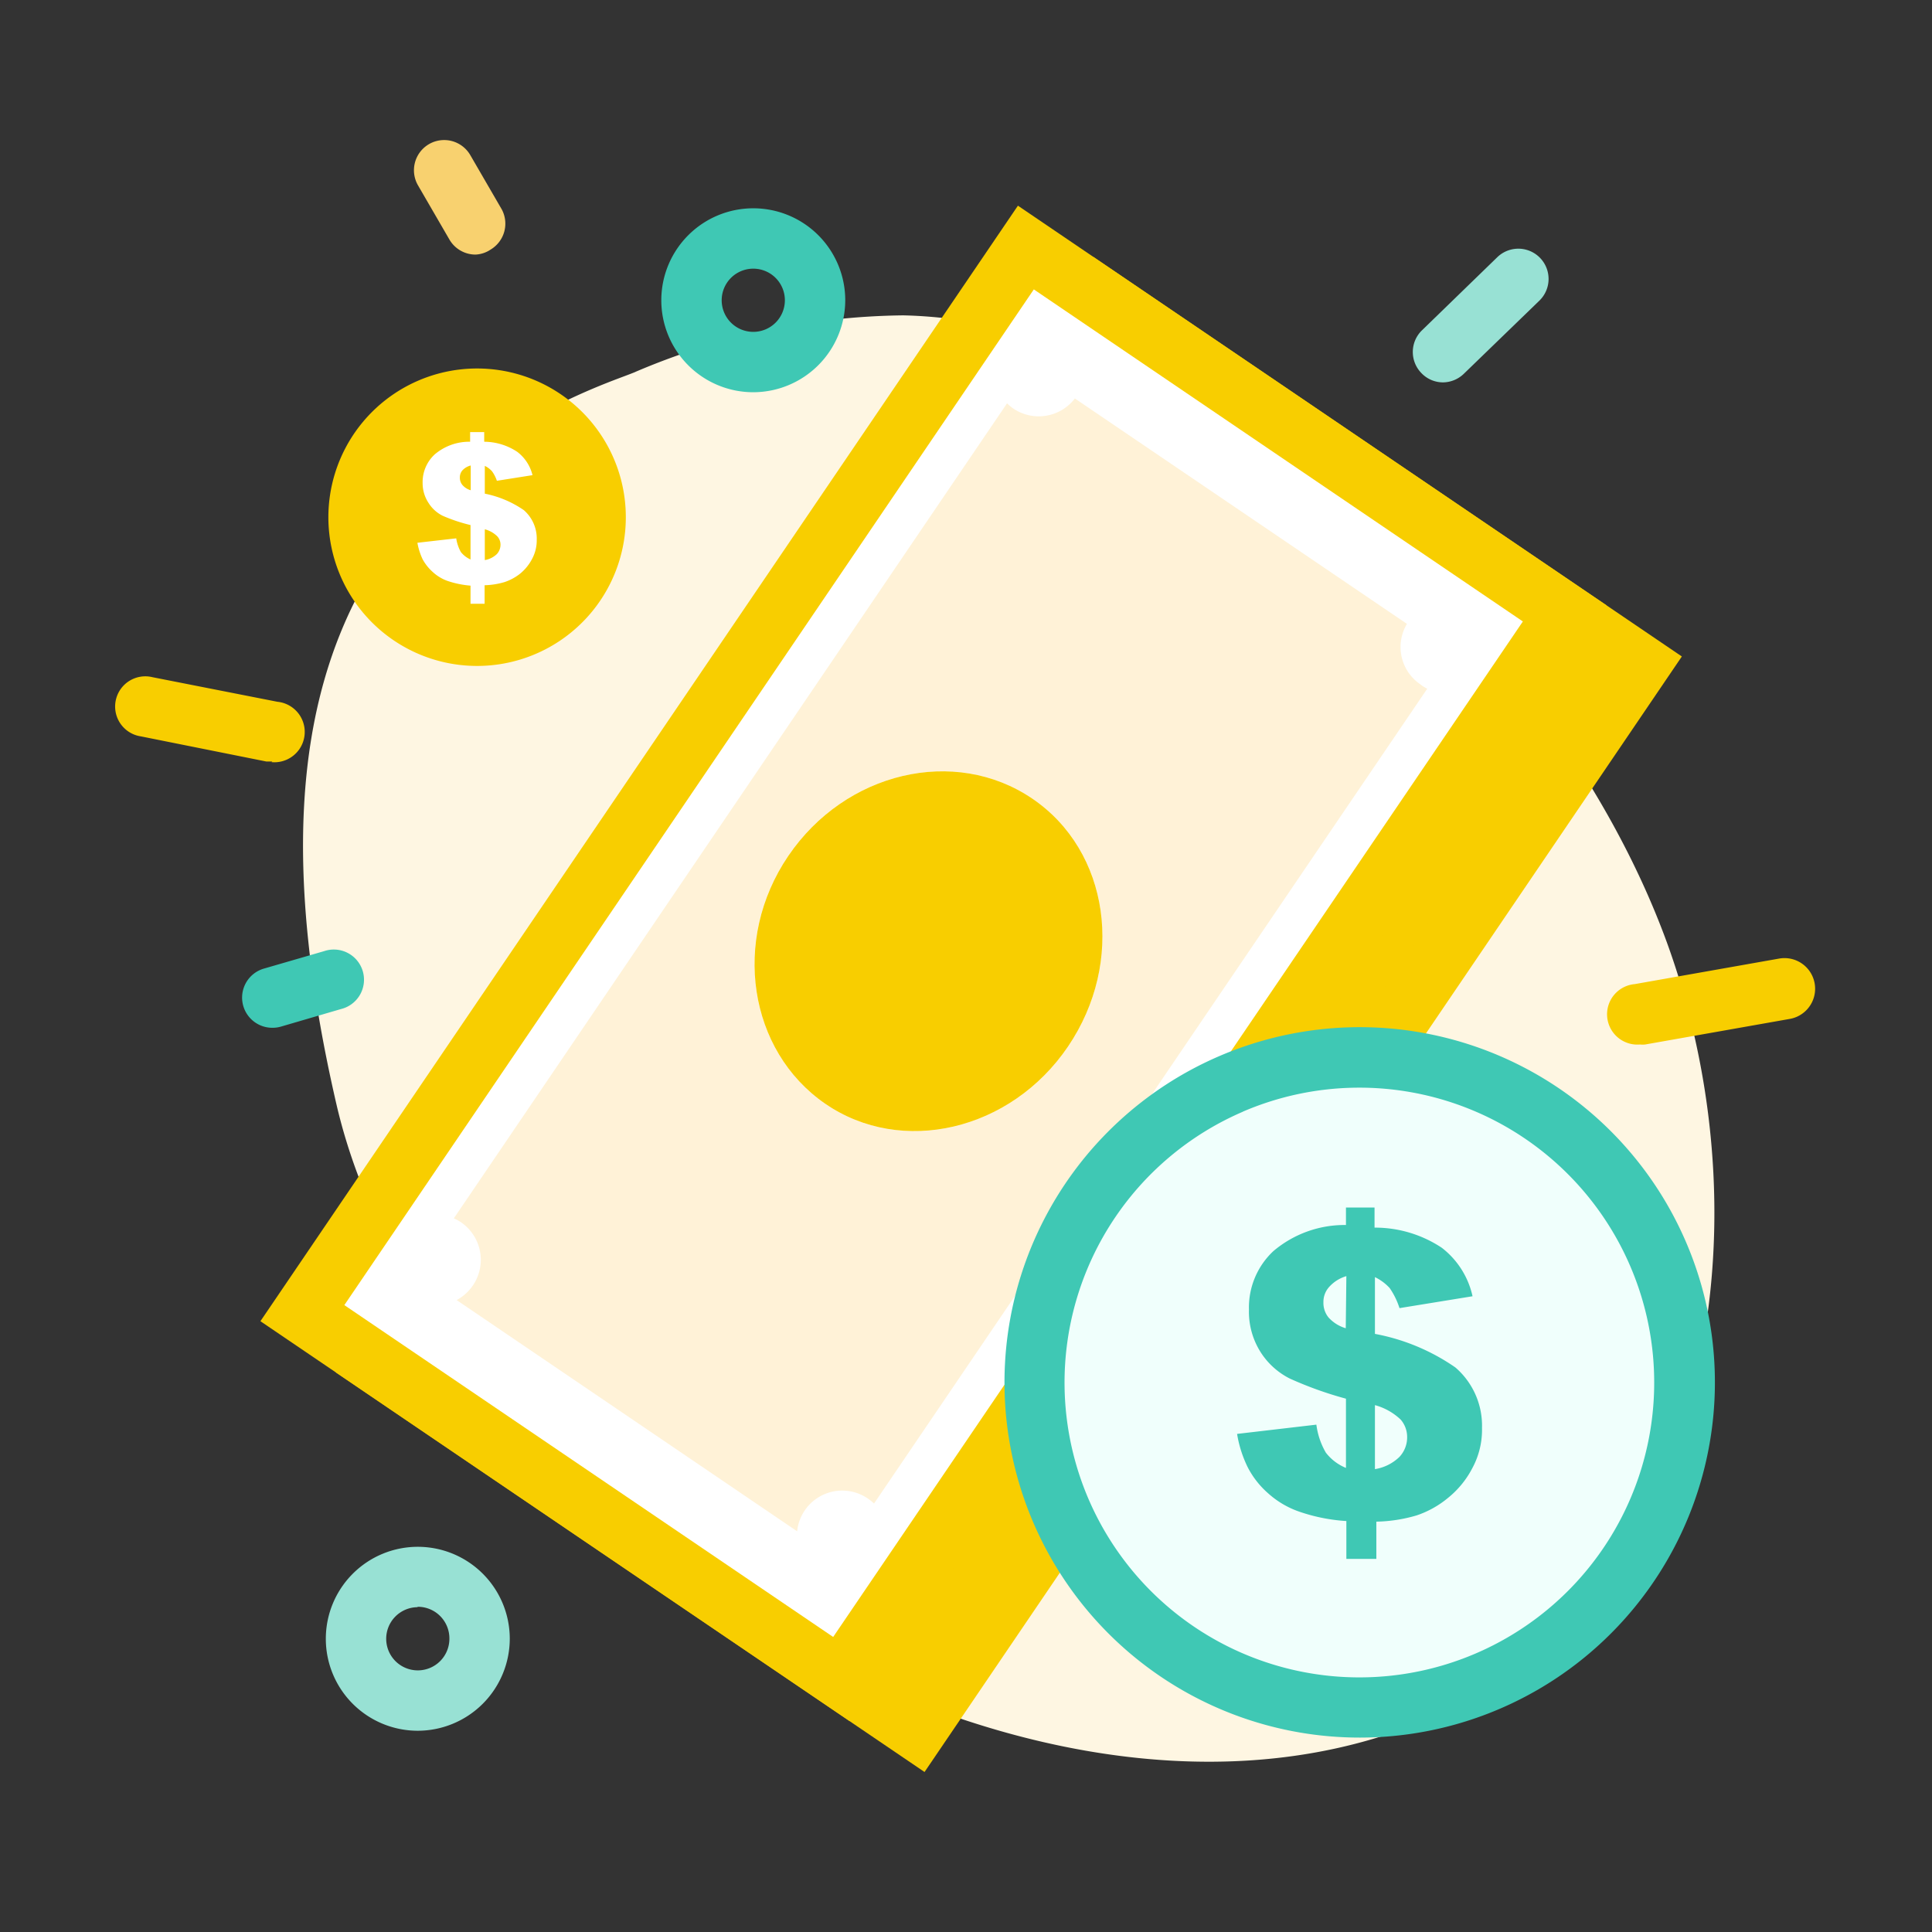
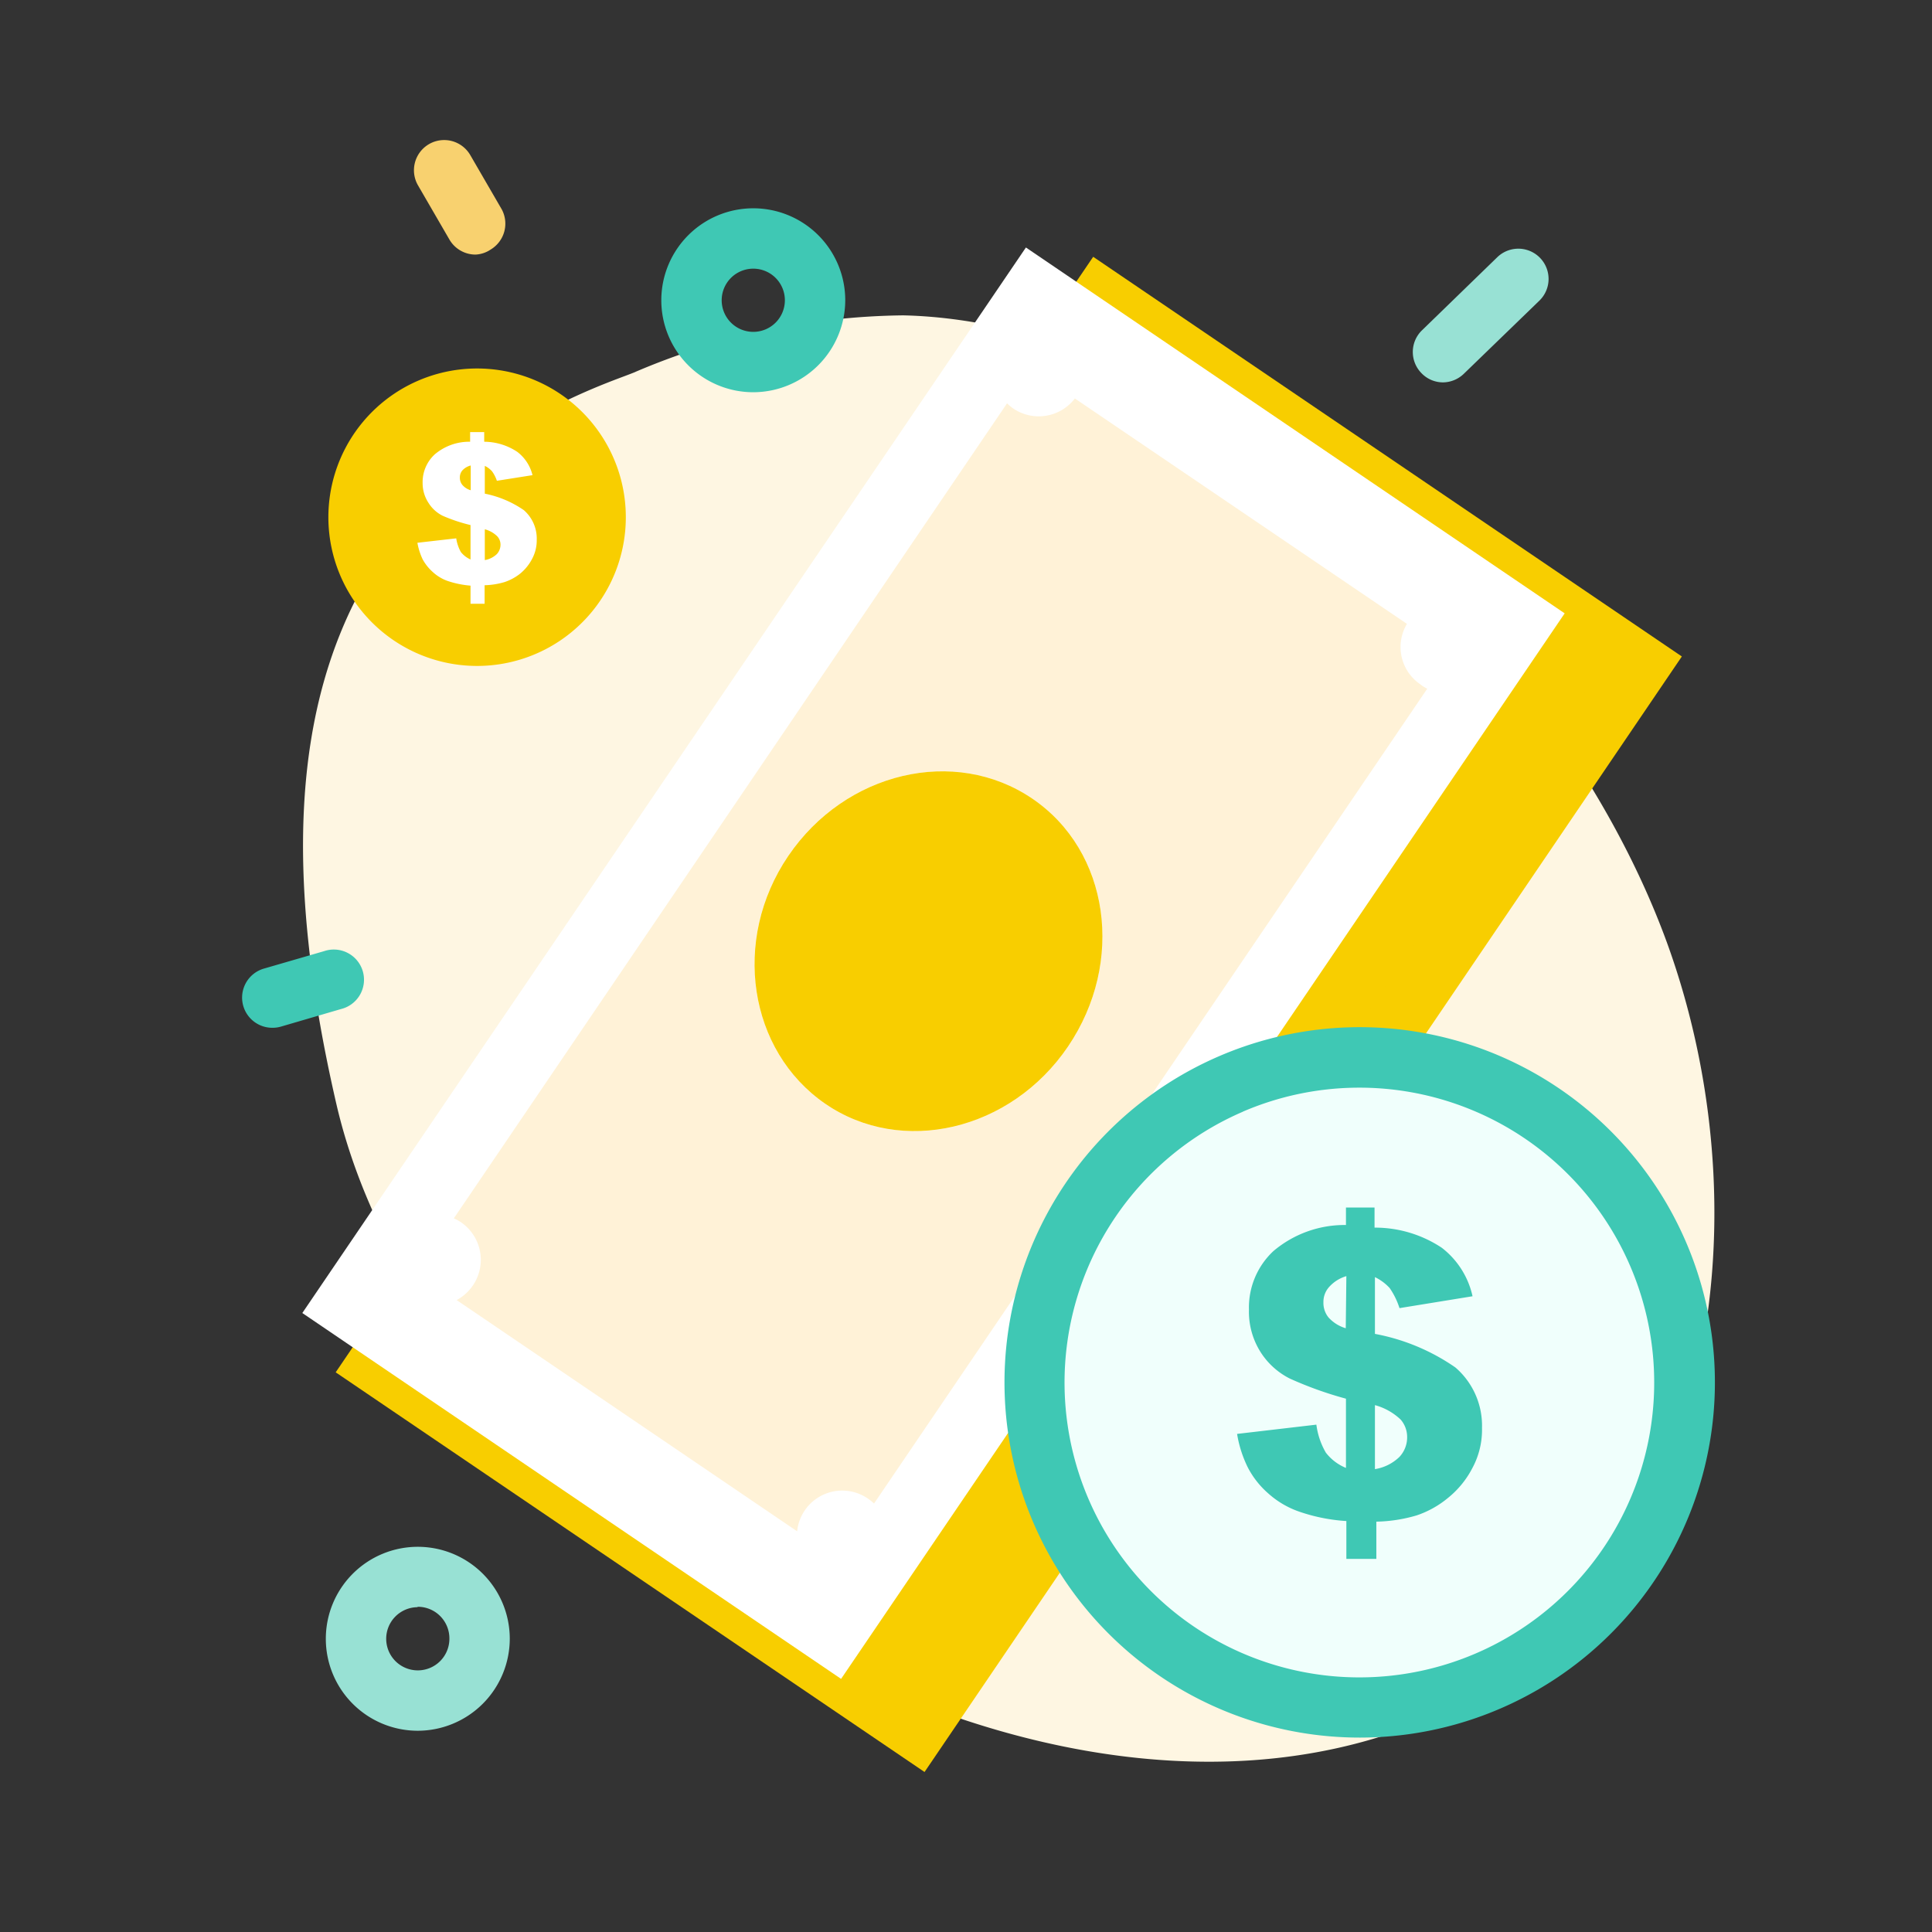
<svg xmlns="http://www.w3.org/2000/svg" xmlns:xlink="http://www.w3.org/1999/xlink" viewBox="0 0 96 96">
  <rect x="0" y="0" width="96" height="96" fill="#333333" stroke="none" />
  <defs>
    <style>.cls-1{fill:none;}.cls-2{fill:#fef6e2;}.cls-3{fill:#3fc8b4;}.cls-4{fill:#98e1d4;}.cls-5{fill:#f8ce00;}.cls-6{fill:#fff;}.cls-7{fill:#fff2d7;}.cls-8{fill:#f0fffc;}.cls-9{fill:#f8d16f;}</style>
    <symbol id="material_system_icon_border" data-name="material_system_icon_border" viewBox="0 0 48 48">
      <rect class="cls-1" width="48" height="48" />
    </symbol>
  </defs>
  <g id="Icons_copy" data-name="Icons copy">
    <path class="cls-2" d="M31.5,18.51c-1.37.57-9.09,2.9-13.38,10.45-3.39,6-4.12,14.13-1.41,25.88,4.56,19.79,33.23,38.72,53.5,30.89C84.7,80.14,88.15,61.45,82.82,46.81,77,30.91,59.54,16,44.88,15.67A34.79,34.79,0,0,0,31.5,18.51Z" />
    <path class="cls-3" d="M37.42,19.49A4.57,4.57,0,1,1,42,14.92,4.58,4.58,0,0,1,37.42,19.49Zm0-6.14A1.57,1.57,0,1,0,39,14.92,1.57,1.57,0,0,0,37.42,13.35Z" />
    <path class="cls-4" d="M20.75,86a4.57,4.57,0,1,1,4.58-4.57A4.58,4.58,0,0,1,20.75,86Zm0-6.14a1.57,1.57,0,1,0,1.58,1.57A1.57,1.57,0,0,0,20.75,79.84Z" />
    <g id="freepik--banknotes-3--inject-55">
      <rect class="cls-5" x="18.13" y="34.22" width="64" height="32.36" transform="translate(-19.73 63.56) rotate(-55.82)" />
      <path class="cls-5" d="M45.94,88.05,16.68,68.19,54.32,12.76,83.57,32.62ZM20.85,67.39,45.14,83.88,79.4,33.42,55.11,16.92Z" />
      <rect class="cls-6" x="14.39" y="31.68" width="64" height="32.36" transform="translate(-19.27 59.35) rotate(-55.82)" />
-       <path class="cls-5" d="M42.2,85.51,12.94,65.65,50.58,10.22,79.83,30.08ZM17.11,64.85,41.4,81.34,75.67,30.88l-24.3-16.5Z" />
      <path class="cls-7" d="M70.57,34a2.24,2.24,0,0,1-.66-3l-16.5-11.2a2.26,2.26,0,0,1-3.06.5,2.51,2.51,0,0,1-.31-.26L22.55,60.54a2,2,0,0,1,.35.19,2.26,2.26,0,0,1,.6,3.14,2.28,2.28,0,0,1-.81.73L39.61,76.09a2.25,2.25,0,0,1,3.51-1.63,2.42,2.42,0,0,1,.31.25L70.92,34.22A1.7,1.7,0,0,1,70.57,34ZM53.07,52C50.23,56.19,44.8,57.46,41,54.84s-4.67-8.13-1.83-12.31,8.27-5.46,12.12-2.85S55.91,47.81,53.07,52Z" />
      <path class="cls-5" d="M53.07,52C50.23,56.19,44.8,57.46,41,54.84s-4.67-8.13-1.83-12.31,8.27-5.46,12.12-2.85S55.91,47.81,53.07,52Z" />
    </g>
    <g id="freepik--speech-bubble--inject-60">
      <circle class="cls-8" cx="67.55" cy="68.69" r="16.15" />
      <path class="cls-3" d="M67.58,86.34a17.65,17.65,0,0,1-7-33.86h0a17.65,17.65,0,1,1,7,33.86Zm-5.82-31.1A14.65,14.65,0,1,0,81,62.9a14.65,14.65,0,0,0-19.25-7.66Z" />
    </g>
    <path class="cls-3" d="M73.17,64.41,69.54,65a3.74,3.74,0,0,0-.49-1,2.42,2.42,0,0,0-.73-.54v2.82a10.32,10.32,0,0,1,4,1.67,3.82,3.82,0,0,1,1.32,3,4,4,0,0,1-.48,2,4.63,4.63,0,0,1-1.21,1.48,4.84,4.84,0,0,1-1.56.87,7.54,7.54,0,0,1-2,.31v1.85H66.9V75.58a8.85,8.85,0,0,1-2.32-.46A4.5,4.5,0,0,1,63,74.19a4.38,4.38,0,0,1-1-1.28,5.89,5.89,0,0,1-.53-1.66l3.94-.46a3.7,3.7,0,0,0,.47,1.39,2.41,2.41,0,0,0,1,.76V69.5a18.59,18.59,0,0,1-2.79-1,3.69,3.69,0,0,1-1.43-1.28,3.75,3.75,0,0,1-.6-2.15,3.83,3.83,0,0,1,1.21-2.9,5.47,5.47,0,0,1,3.61-1.3V60h1.42v1a6,6,0,0,1,3.34,1A4.17,4.17,0,0,1,73.17,64.41Zm-6.27-1A1.85,1.85,0,0,0,66,64a1.11,1.11,0,0,0-.24.71,1.15,1.15,0,0,0,.25.75,1.87,1.87,0,0,0,.86.54ZM68.32,73a2.26,2.26,0,0,0,1.22-.61,1.42,1.42,0,0,0,.38-1,1.32,1.32,0,0,0-.32-.85,3,3,0,0,0-1.28-.72Z" />
    <g id="freepik--speech-bubble--inject-60-2" data-name="freepik--speech-bubble--inject-60">
      <circle class="cls-5" cx="23.71" cy="25.7" r="5.89" />
      <path class="cls-5" d="M23.72,33.09a7.39,7.39,0,0,1-2.93-14.18h0a7.39,7.39,0,1,1,2.93,14.18ZM22,21.67h0A4.39,4.39,0,1,0,27.75,24,4.39,4.39,0,0,0,22,21.67Z" />
    </g>
    <path class="cls-6" d="M26.46,23.61l-1.77.28a1.78,1.78,0,0,0-.24-.47,1.12,1.12,0,0,0-.36-.27v1.38a5.17,5.17,0,0,1,1.94.82,1.87,1.87,0,0,1,.64,1.47,1.94,1.94,0,0,1-.23.95,2.34,2.34,0,0,1-.59.73,2.53,2.53,0,0,1-.77.42,3.79,3.79,0,0,1-1,.16V30h-.7v-.9a4.75,4.75,0,0,1-1.13-.23,2.15,2.15,0,0,1-.76-.46,2.35,2.35,0,0,1-.49-.62,3.3,3.3,0,0,1-.26-.82l1.93-.22a2,2,0,0,0,.23.68,1.27,1.27,0,0,0,.48.37V26.09A8.23,8.23,0,0,1,22,25.63a1.74,1.74,0,0,1-.7-.63A1.78,1.78,0,0,1,21,24a1.87,1.87,0,0,1,.6-1.42,2.64,2.64,0,0,1,1.76-.63v-.48h.7v.48a3,3,0,0,1,1.64.5A2.07,2.07,0,0,1,26.46,23.61Zm-3.07-.48a.84.84,0,0,0-.42.25.53.53,0,0,0-.12.35.56.56,0,0,0,.12.36.85.85,0,0,0,.42.27Zm.7,4.7a1.13,1.13,0,0,0,.6-.3.69.69,0,0,0,.18-.47.61.61,0,0,0-.16-.41,1.38,1.38,0,0,0-.62-.35Z" />
-     <path class="cls-5" d="M13.53,37.84l-.29,0L7,36.59a1.5,1.5,0,1,1,.58-2.94l6.2,1.22a1.5,1.5,0,0,1-.29,3Z" />
    <path class="cls-4" d="M71.71,19a1.48,1.48,0,0,1-1.07-.45,1.5,1.5,0,0,1,0-2.12l3.76-3.65a1.5,1.5,0,0,1,2.09,2.16l-3.76,3.64A1.51,1.51,0,0,1,71.71,19Z" />
-     <path class="cls-5" d="M81.49,51.9a1.5,1.5,0,0,1-.26-3l7.18-1.27a1.5,1.5,0,1,1,.52,3l-7.18,1.27A1.18,1.18,0,0,1,81.49,51.9Z" />
    <path class="cls-3" d="M13.53,51.07a1.5,1.5,0,0,1-.42-2.94l3-.87a1.5,1.5,0,1,1,.83,2.88L14,51A1.52,1.52,0,0,1,13.53,51.07Z" />
    <path class="cls-9" d="M23.63,12.65a1.5,1.5,0,0,1-1.3-.75L20.77,9.21a1.5,1.5,0,1,1,2.6-1.5l1.56,2.69a1.5,1.5,0,0,1-.55,2A1.46,1.46,0,0,1,23.63,12.65Z" />
  </g>
  <g id="border">
    <use width="48" height="48" transform="scale(2)" xlink:href="#material_system_icon_border" />
  </g>
</svg>